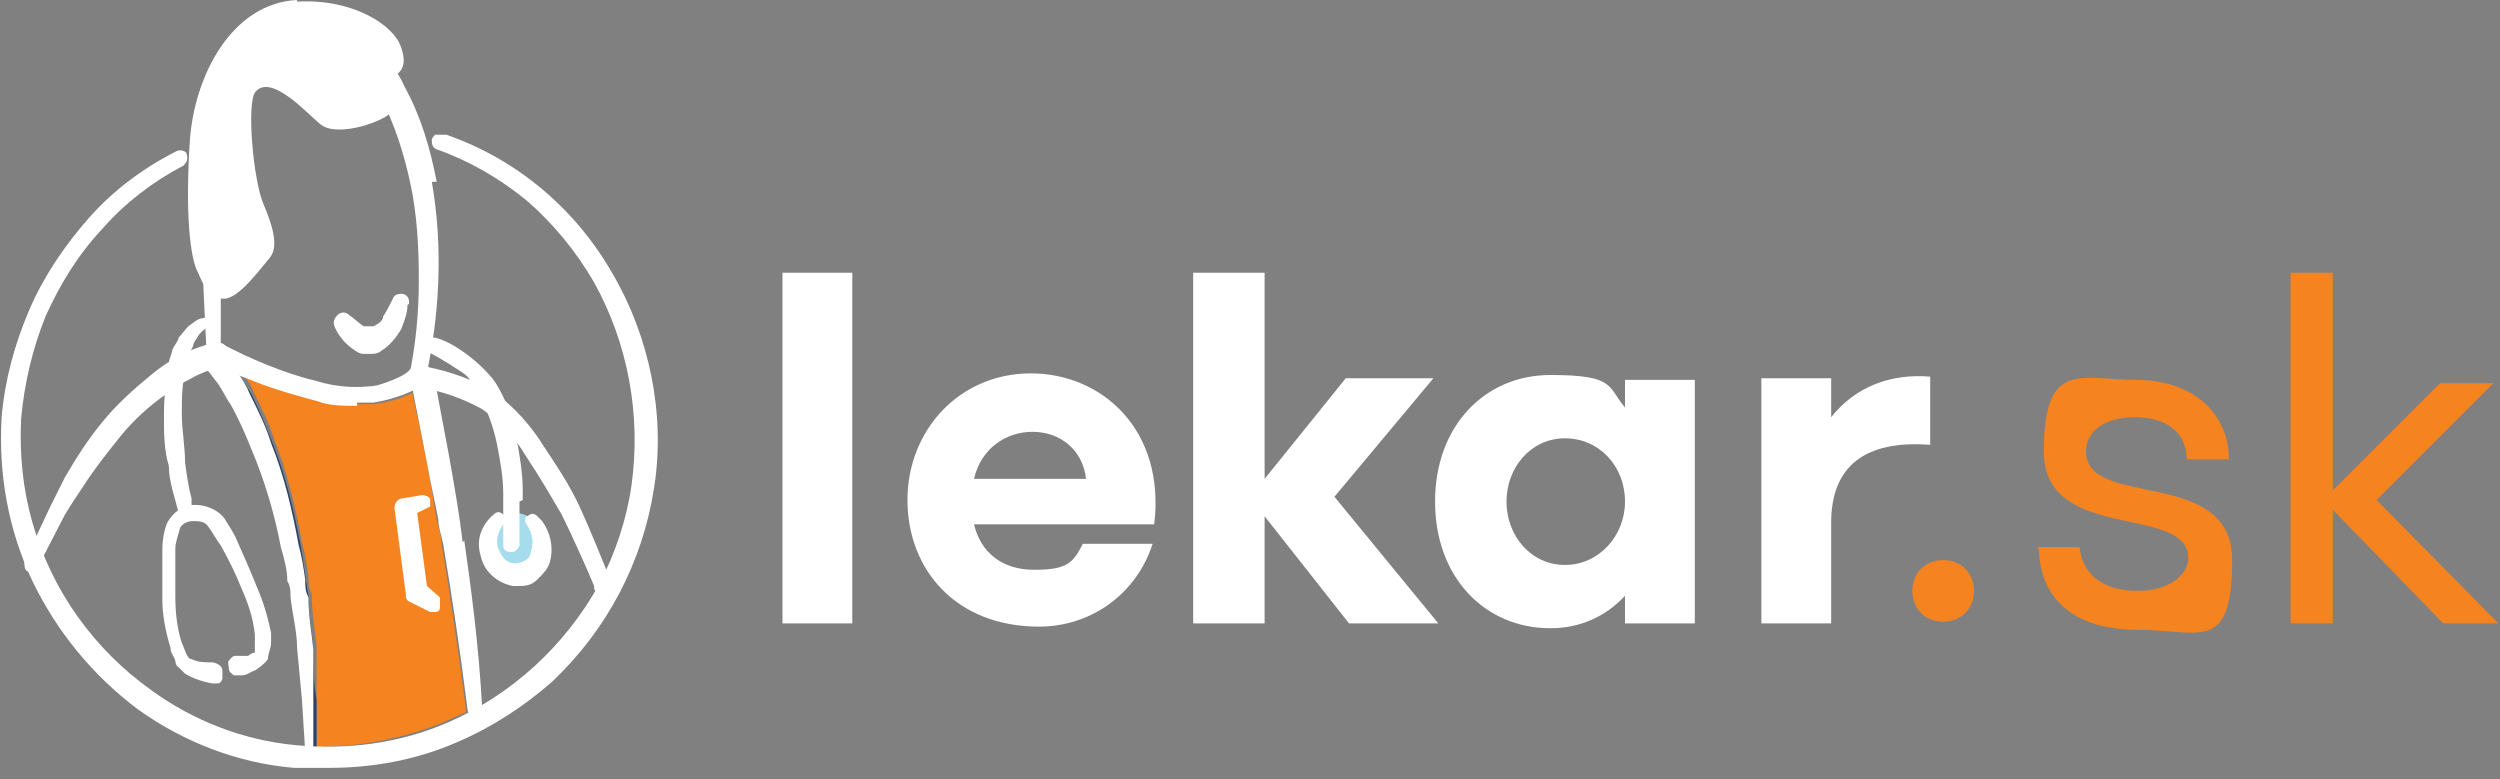
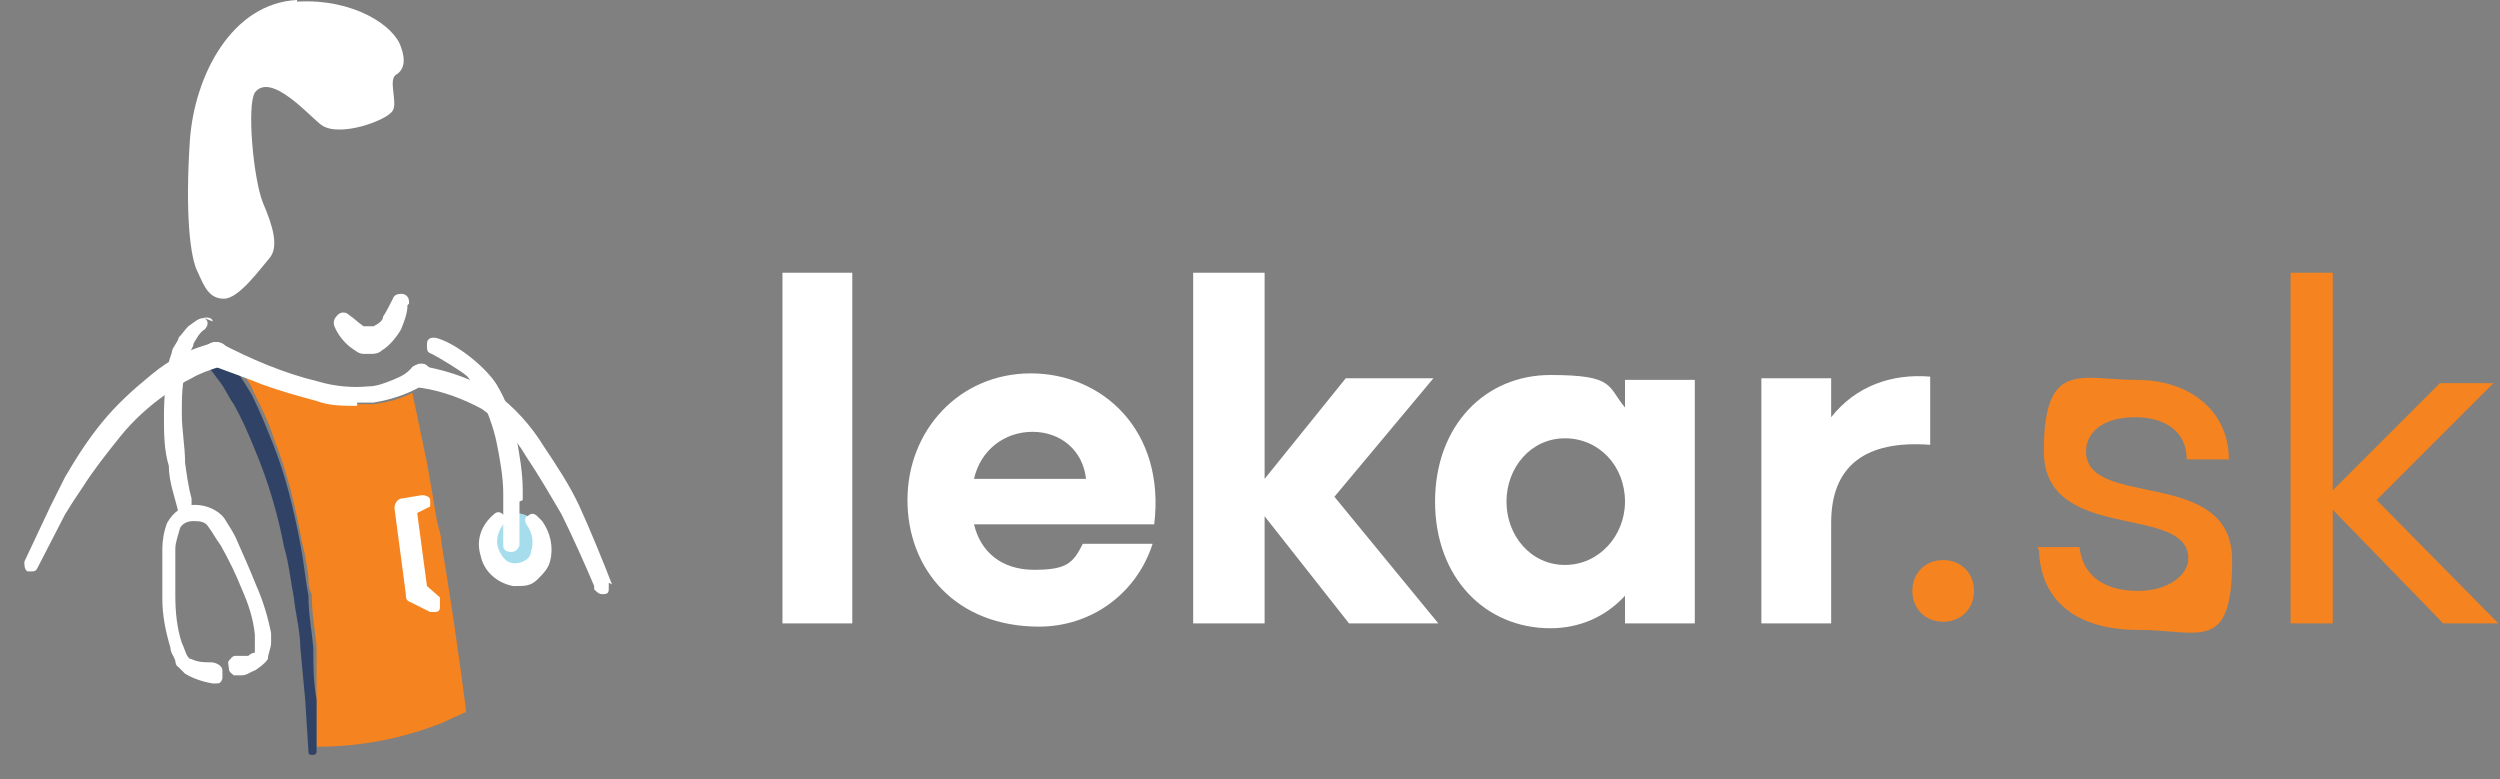
<svg xmlns="http://www.w3.org/2000/svg" width="154" height="48" viewBox="0 0 154 48" fill="none">
  <rect x="0" y="0" width="154" height="48" fill="#808080" stroke="none" />
  <g clip-path="url(#clip0_871_437)">
    <path fill-rule="evenodd" clip-rule="evenodd" d="M18.3 0C14.3 0.2 12 4.6 11.7 8.6C11.4 13.1 11.7 15.9 12.2 16.8C12.6 17.7 12.9 18.4 13.8 18.4C14.7 18.4 16 16.6 16.6 15.9C17.2 15.2 16.8 13.9 16.2 12.5C15.6 11 15.2 6.5 15.7 5.7C16.7 4.4 19.1 7.2 19.8 7.7C20.9 8.5 23.9 7.4 24.2 6.8C24.5 6.3 23.9 4.9 24.4 4.6C24.9 4.3 25 3.7 24.7 2.9C24.3 1.6 21.8 -0.1 18.3 0.1V0Z" fill="white" />
    <path fill-rule="evenodd" clip-rule="evenodd" d="M31.7 31.6C32.7 31.6 33.5 32.4 33.5 33.4C33.5 34.4 32.7 35.2 31.7 35.2C30.7 35.2 29.9 34.4 29.9 33.4C29.9 32.4 30.7 31.6 31.7 31.6Z" fill="#A5DDEC" />
    <path fill-rule="evenodd" clip-rule="evenodd" d="M28.701 43.9V43.7C28.201 39.8 27.701 36.5 27.201 33.5C27.201 33 27.001 32.5 26.901 32C26.701 30.8 26.501 29.6 26.301 28.5L25.401 24.2C24.601 24.6 23.801 24.8 23.001 24.9C21.801 24.9 20.601 24.9 19.501 24.6C18.401 24.3 17.301 24 16.201 23.6C15.801 23.6 15.501 23.3 15.101 23.2C15.301 23.5 15.501 23.8 15.601 24.1C16.101 25.1 16.601 26.1 16.901 27.1C17.701 29.1 18.201 31.2 18.601 33.4C18.801 34.1 18.901 34.8 19.001 35.5C19.001 35.9 19.001 36.2 19.201 36.6C19.201 37.7 19.401 38.8 19.501 39.8V40.8C19.501 41.5 19.501 42.3 19.501 43V46C22.201 46 24.801 45.5 27.301 44.5C27.701 44.3 28.201 44.1 28.601 43.9" fill="#F5831F" />
    <path fill-rule="evenodd" clip-rule="evenodd" d="M24.3 24.3C24.3 24.3 24.5 25.7 25.4 30.6C25.4 30.6 26.2 30.3 26.3 30.8C26.5 31.5 27.3 35 27.5 36.9C27.5 37.5 26.5 36.9 26.5 36.9C27 39.5 27.8 43.9 28 44.8L29.6 44L25.8 23.2L24.5 24.2H24.3V24.3ZM19.5 39.9V40.9C19.5 41.6 19.5 42.4 19.5 43.1V46.1H20.8C22.1 34.4 18.2 25.7 17.5 24.3C17 24.3 16.5 24 16 23.8C15.6 23.8 15.3 23.5 14.9 23.4C15.1 23.7 15.3 24 15.4 24.3C15.9 25.3 16.4 26.3 16.7 27.3C17.5 29.3 18 31.4 18.4 33.6C18.6 34.3 18.7 35 18.8 35.7C18.8 36.1 18.8 36.4 19 36.8C19 37.9 19.2 39 19.3 40L19.5 39.9Z" fill="" />
-     <path fill-rule="evenodd" clip-rule="evenodd" d="M26.9 11.2C26.5 9.1 25.9 7.1 24.9 5.3C24.7 4.8 24.4 4.4 24.1 3.9C23.8 3.4 23.5 3 23.1 2.6C22.3 1.8 21.3 1.2 20.1 0.9C19 0.7 17.8 0.9 16.7 1.3C15.7 1.8 14.8 2.5 14.1 3.4C13.5 4.3 13 5.4 12.8 6.4C12.6 7.4 12.5 8.4 12.5 9.4C12.3 13.3 12.5 17.3 12.7 21.2V21.5C12.7 21.8 13 22 13.3 22C13.6 22 13.5 22 13.6 22C13.6 22 13.6 21.8 13.6 21.7C13.6 19.8 13.6 17.8 13.6 15.7C13.6 13.6 13.6 11.8 13.8 9.7V9.3C14 7.5 14.2 5.6 15.2 4.3C16.2 2.8 18 2 19.7 2.3C20.6 2.5 21.3 2.9 21.9 3.6C22.2 3.9 22.5 4.3 22.7 4.7C23 5.1 23.2 5.5 23.4 5.9C24.3 7.6 24.9 9.5 25.3 11.4C25.7 13.3 25.8 15.3 25.8 17.3C25.8 19.3 25.6 21.3 25.2 23.2C25.2 23.5 25.2 23.7 25.6 23.8C25.9 23.8 26.1 23.8 26.2 23.4C27.1 19.4 27.3 15.2 26.6 11.2" fill="white" />
    <path fill-rule="evenodd" clip-rule="evenodd" d="M13.5 21.6C13.9 22 14.3 22.4 14.6 22.9C14.9 23.3 15.2 23.8 15.5 24.3C16 25.3 16.4 26.3 16.8 27.3C17.6 29.3 18.1 31.4 18.5 33.5C18.7 34.5 18.8 35.6 19 36.7C19 37.8 19.2 38.8 19.3 39.9C19.3 41 19.3 42 19.5 43.1V46.3C19.5 46.3 19.5 46.5 19.3 46.5C19.1 46.5 19 46.5 19 46.3L18.8 43.1L18.5 39.9C18.5 38.9 18.2 37.8 18.1 36.8C17.9 35.8 17.8 34.7 17.5 33.7C17.1 31.6 16.5 29.6 15.7 27.7C15.3 26.7 14.9 25.8 14.4 24.9C14.1 24.5 13.9 24 13.6 23.6C13.3 23.2 13 22.8 12.7 22.4C12.7 22.4 12.7 22.2 12.7 22C12.7 21.8 12.7 21.7 12.7 21.7C12.7 21.7 12.9 21.7 13 21.7C13.1 21.7 13.3 21.7 13.3 21.7" fill="#304366" />
-     <path fill-rule="evenodd" clip-rule="evenodd" d="M28.5 33.4C28.3 31.7 28 30 27.7 28.3C27.4 26.7 27.1 25.1 26.8 23.5V23.2C26.6 22.8 26.3 22.6 25.9 22.6C25.5 22.6 25.3 23 25.3 23.4L26.3 28.5C26.5 29.7 26.8 30.9 27 32C27 32.5 27.2 33 27.3 33.5C27.8 36.5 28.3 39.7 28.8 43.7C28.8 43.9 29 44.1 29.3 44.1C29.5 44.1 29.7 43.9 29.7 43.6C29.5 39.8 29 36.1 28.6 33.3M19.3 46.7C19.1 46.7 18.9 46.5 18.8 46.3L18.6 43.1L18.3 39.9C18.3 38.9 18 37.8 17.9 36.8C17.9 36.5 17.9 36.1 17.7 35.8C17.7 35.1 17.5 34.4 17.3 33.7C16.9 31.6 16.3 29.6 15.5 27.7C15.1 26.7 14.7 25.8 14.2 24.9C13.9 24.5 13.7 24 13.4 23.6C13.1 23.2 12.8 22.8 12.5 22.5C12.2 22.2 12.2 21.7 12.5 21.5C12.8 21.2 13.2 21.2 13.5 21.5C13.9 21.9 14.3 22.4 14.6 22.9C14.9 23.3 15.2 23.8 15.4 24.3C15.9 25.3 16.4 26.3 16.7 27.3C17.5 29.3 18 31.4 18.4 33.6C18.6 34.3 18.7 35 18.8 35.7C18.8 36.1 18.8 36.4 19 36.8C19 37.9 19.2 39 19.3 40V41C19.3 41.7 19.3 42.5 19.3 43.2V46.4C19.3 46.6 19.1 46.8 18.8 46.8" fill="white" />
    <path fill-rule="evenodd" clip-rule="evenodd" d="M33.3 32L33.1 31.8C32.9 31.6 32.7 31.6 32.5 31.8C32.3 31.8 32.3 32.2 32.5 32.4C32.8 32.9 32.9 33.4 32.7 34C32.7 34.4 32.2 34.7 31.7 34.7C31.2 34.7 30.9 34.3 30.7 33.8C30.5 33.3 30.7 32.7 31 32.3C31.2 32.1 31.2 31.9 31 31.7C30.8 31.5 30.6 31.5 30.4 31.7C29.7 32.3 29.3 33.2 29.6 34.2C29.8 35.2 30.6 35.9 31.6 36.1H31.8C32.3 36.1 32.7 36.1 33.1 35.7C33.5 35.3 33.8 35 33.9 34.5C34.1 33.7 33.9 32.8 33.4 32.1M22 25C21.1 25 20.3 25 19.5 24.7C18.4 24.4 17.3 24.1 16.2 23.7C15.2 23.3 14.1 22.9 13 22.5C12.8 22.5 12.7 22.3 12.6 22.1V21.5C12.8 21.1 13.2 21 13.5 21.1C15.4 22.1 17.5 23 19.6 23.5C20.6 23.8 21.7 23.9 22.7 23.8C23.2 23.8 23.7 23.6 24.2 23.4C24.7 23.2 25.1 23 25.4 22.6C25.4 22.6 25.7 22.4 25.9 22.4C26.1 22.4 26.2 22.4 26.4 22.6C26.6 22.8 26.6 22.9 26.6 23C26.6 23.2 26.6 23.3 26.4 23.5C25.4 24.2 24.2 24.6 23 24.8H22" fill="white" />
    <path fill-rule="evenodd" clip-rule="evenodd" d="M13.1 19.8C13.1 19.6 12.8 19.5 12.5 19.6C12.2 19.6 11.9 19.9 11.6 20.1C11.4 20.3 11.2 20.6 11 20.8C11 21 10.7 21.3 10.6 21.6C10.6 21.8 10.4 22.1 10.4 22.4C10.2 23.5 10.1 24.5 10.1 25.6C10.1 26.7 10.1 27.7 10.4 28.7C10.4 29.7 10.8 30.7 11 31.6C11 31.9 11.2 32.1 11.4 32.1C11.6 32.1 11.8 31.8 11.8 31.6V30.7C11.6 30 11.5 29.2 11.4 28.5C11.4 27.5 11.2 26.5 11.2 25.5C11.2 24.5 11.2 23.5 11.5 22.6C11.5 22.1 11.7 21.7 11.9 21.3C11.9 21.1 12.1 20.9 12.2 20.7C12.2 20.7 12.4 20.4 12.6 20.3C12.8 20.1 12.9 19.8 12.6 19.6" fill="white" />
    <path fill-rule="evenodd" clip-rule="evenodd" d="M32.2 30.8V30.2C32.2 29.1 32 28 31.8 26.9C31.6 25.8 31.2 24.7 30.6 23.7C30 22.7 28.1 21.1 26.8 20.8C26.6 20.8 26.3 20.8 26.3 21.2C26.3 21.6 26.3 21.7 26.6 21.8C27 22 28.5 22.9 28.8 23.2C29.1 23.6 29.4 24 29.6 24.4C30 25.3 30.4 26.3 30.6 27.3C30.8 28.3 31 29.4 31 30.4C31 31.4 31 31.7 31 32.4V33.6C31 33.9 31.2 34 31.5 34C31.8 34 31.9 33.8 32 33.6V30.9M16.7 39.8C16.7 39.5 16.7 39.3 16.7 39C16.5 38 16.2 37 15.8 36.1C15.4 35.1 15 34.2 14.6 33.3C14.4 32.8 14.1 32.4 13.8 31.9C13.4 31.4 12.7 31.1 12 31.1C11.3 31.1 10.7 31.5 10.3 32.2C10.1 32.7 10 33.3 10 33.8V36.9C10 37.9 10.2 38.9 10.5 39.9C10.5 40.2 10.7 40.4 10.8 40.7C10.8 40.7 10.8 41 11 41.1L11.4 41.5C11.9 41.8 12.5 42 13.1 42.1H13.3C13.5 42.1 13.6 42.1 13.7 41.8C13.7 41.8 13.7 41.5 13.7 41.3C13.7 41 13.3 40.8 13 40.8C12.6 40.8 12.2 40.8 11.8 40.6C11.5 40.6 11.4 40 11.2 39.6C10.9 38.7 10.8 37.7 10.8 36.7C10.8 35.7 10.8 34.7 10.8 33.8C10.8 33.4 11 32.9 11.1 32.5C11.3 32.2 11.6 32.1 11.9 32.1C12.2 32.1 12.6 32.1 12.8 32.4C13.1 32.8 13.3 33.2 13.6 33.6C14.1 34.5 14.5 35.3 14.9 36.3C15.3 37.2 15.6 38.1 15.7 39.1C15.7 39.5 15.7 39.9 15.7 40.2C15.7 40.2 15.5 40.2 15.3 40.4C15.1 40.4 14.9 40.4 14.7 40.4H14.5C14.3 40.4 14.2 40.6 14.1 40.7C14 40.8 14.1 41 14.1 41.2C14.1 41.4 14.3 41.5 14.4 41.6H14.9C15.2 41.6 15.4 41.4 15.7 41.3C16 41.1 16.3 40.9 16.5 40.6C16.5 40.3 16.7 39.9 16.7 39.6" fill="white" />
    <path fill-rule="evenodd" clip-rule="evenodd" d="M83.1 38.4L77.9 31.8V38.4H73.5V16.8H77.9V29.5L82.9 23.3H88.3L82.2 30.6L88.6 38.4H83.1ZM71.1 32.3H60C60.4 34 61.7 35.1 63.7 35.1C65.7 35.1 66.1 34.7 66.7 33.5H71C70 36.6 67.2 38.6 64 38.6C58.9 38.6 55.9 35.1 55.9 30.8C55.9 26.5 59.1 23 63.5 23C67.9 23 71.8 26.5 71.1 32.3ZM60 29.5H66.9C66.7 27.7 65.3 26.6 63.6 26.6C61.9 26.6 60.4 27.7 60 29.5ZM48.2 38.4H52.5V16.8H48.2V38.4ZM25.2 18.7C25.2 18.5 25.2 18.2 24.8 18.1C24.6 18.1 24.3 18.1 24.2 18.4C24 18.8 23.8 19.2 23.6 19.5C23.6 19.8 23.2 20 23 20.1C23 20.1 22.8 20.1 22.4 20.1C22.1 19.9 21.8 19.6 21.5 19.4C21.3 19.2 21 19.2 20.8 19.4C20.6 19.6 20.5 19.8 20.6 20.1C20.8 20.6 21.2 21.1 21.6 21.4C21.9 21.6 22.1 21.8 22.4 21.8H22.8C23 21.8 23.3 21.8 23.5 21.6C24 21.3 24.4 20.8 24.7 20.3C24.9 19.8 25.1 19.3 25.1 18.8L25.2 18.7ZM27.1 36.8L26.3 36.1L25.7 31.6L26.5 31.2C26.5 31.2 26.5 31 26.5 30.8C26.5 30.6 26.2 30.5 26 30.5L24.8 30.7C24.5 30.7 24.3 31 24.3 31.3L25 36.6C25 36.8 25 37 25.3 37.1L26.5 37.7H26.7C26.9 37.7 27.1 37.7 27.1 37.4C27.1 37.1 27.1 37 27.1 36.9M14 21.6C14 21.2 13.5 21 13.2 21.1C12.5 21.3 11.8 21.5 11.1 21.9C10.5 22.2 9.9 22.6 9.3 23.1C8.2 24 7.2 24.9 6.3 26C5.4 27.1 4.7 28.2 4 29.4C3.7 30 3.4 30.6 3.1 31.2L1.5 34.6C1.5 34.8 1.5 35.1 1.7 35.2H1.9C2.1 35.2 2.2 35.2 2.3 35L4 31.7C4.2 31.4 4.3 31.2 4.5 30.9C4.7 30.6 4.9 30.3 5.1 30C5.8 28.9 6.6 27.9 7.4 26.9C8.2 25.9 9.2 25 10.2 24.3C10.7 23.9 11.2 23.6 11.8 23.3C12.3 23 12.9 22.8 13.5 22.6C13.9 22.6 14.1 22.1 14 21.7M37.7 36C37.2 34.7 36.3 32.5 35.7 31.2C35.1 29.9 34.3 28.7 33.5 27.5C32.7 26.2 31.7 25.1 30.5 24.2C29.2 23.4 27.8 22.9 26.3 22.6C26.1 22.6 25.9 22.6 25.8 22.6C25.6 22.6 25.5 22.9 25.5 23.1C25.5 23.3 25.5 23.5 25.5 23.6C25.5 23.8 25.8 23.9 26 23.9C27.3 24.1 28.6 24.6 29.7 25.2C30.8 26 31.7 26.9 32.4 28.1C33.2 29.3 33.9 30.5 34.6 31.7C35.2 32.9 36.1 34.9 36.6 36.1V36.3C36.8 36.5 36.9 36.6 37.1 36.6C37.3 36.6 37.5 36.6 37.5 36.3V35.9" fill="white" />
    <path fill-rule="evenodd" clip-rule="evenodd" d="M118.9 23.2V27.4C114.9 27.1 112.8 28.7 112.8 32.2V38.4H108.5V23.3H112.8V25.7C114.3 23.8 116.5 23 118.9 23.2ZM104.4 23.3V38.4H100.1V36.7C98.9 38 97.3 38.7 95.5 38.7C91.5 38.7 88.4 35.6 88.4 30.9C88.4 26.2 91.5 23.1 95.5 23.1C99.5 23.1 99 23.8 100.1 25.1V23.4H104.4V23.3ZM100.1 30.9C100.1 28.7 98.5 27 96.4 27C94.3 27 92.8 28.8 92.8 30.9C92.8 33 94.3 34.8 96.4 34.8C98.5 34.8 100.1 33 100.1 30.9Z" fill="white" />
    <path fill-rule="evenodd" clip-rule="evenodd" d="M150.5 38.4L143.7 31.4V38.4H141.1V16.8H143.7V30.2L150.3 23.6H153.6L146.4 30.8L153.9 38.4H150.5ZM125.5 33.7H128.1C128.3 35.6 129.8 36.4 131.7 36.4C133.6 36.4 134.8 35.4 134.8 34.4C134.8 31 125.9 33.5 125.9 27.8C125.9 22.1 128.2 23.4 131.6 23.4C135 23.4 137.3 25.4 137.3 28.3H134.7C134.7 26.6 133.4 25.7 131.5 25.7C129.6 25.7 128.5 26.6 128.5 27.8C128.5 31.4 137.5 28.7 137.5 34.5C137.5 40.3 135.5 38.8 131.7 38.8C127.9 38.8 125.7 37 125.6 33.9M117.8 36.4C117.8 35.3 118.6 34.5 119.7 34.5C120.8 34.5 121.6 35.3 121.6 36.4C121.6 37.5 120.8 38.3 119.7 38.3C118.6 38.3 117.8 37.5 117.8 36.4Z" fill="#F5831F" />
-     <path fill-rule="evenodd" clip-rule="evenodd" d="M27.3 8.3H26.8C26.8 8.3 26.6 8.5 26.6 8.6C26.6 8.8 26.6 9.1 26.9 9.2C28.9 9.9 30.8 11 32.5 12.4C34.1 13.8 35.5 15.5 36.6 17.4C38.7 21.2 39.5 25.6 38.9 29.9C38.6 32 37.9 34.1 36.9 36C34.8 39.8 31.5 42.8 27.6 44.5C24.6 45.8 21.4 46.2 18.2 45.9C15 45.6 11.9 44.4 9.3 42.5C5.8 40 3.2 36.4 2 32.2C1.4 30.1 1.2 28 1.3 25.8C1.5 23.6 2 21.5 2.8 19.5C3.7 17.5 4.8 15.7 6.3 14.1C7.7 12.5 9.4 11.2 11.3 10.2C11.5 10 11.6 9.8 11.5 9.5C11.5 9.3 11.1 9.2 10.9 9.3C8.9 10.3 7 11.7 5.5 13.4C4 15.1 2.7 17 1.8 19.1C0.9 21.2 0.3 23.4 0.1 25.7C-0.1 29.2 0.5 32.6 2 35.8C3.5 38.9 5.7 41.6 8.5 43.7C11.3 45.7 14.6 47 18.1 47.3C18.8 47.3 19.6 47.3 20.3 47.3C23 47.3 25.7 46.8 28.2 45.7C30.3 44.8 32.3 43.5 34 42C37.4 38.8 39.6 34.6 40.3 30C41 25.5 40 20.7 37.7 16.8C35.4 12.8 31.8 9.8 27.5 8.3H27.3Z" fill="white" />
  </g>
  <defs>
    <clipPath id="clip0_871_437">
      <rect width="154" height="48" fill="white" />
    </clipPath>
  </defs>
</svg>